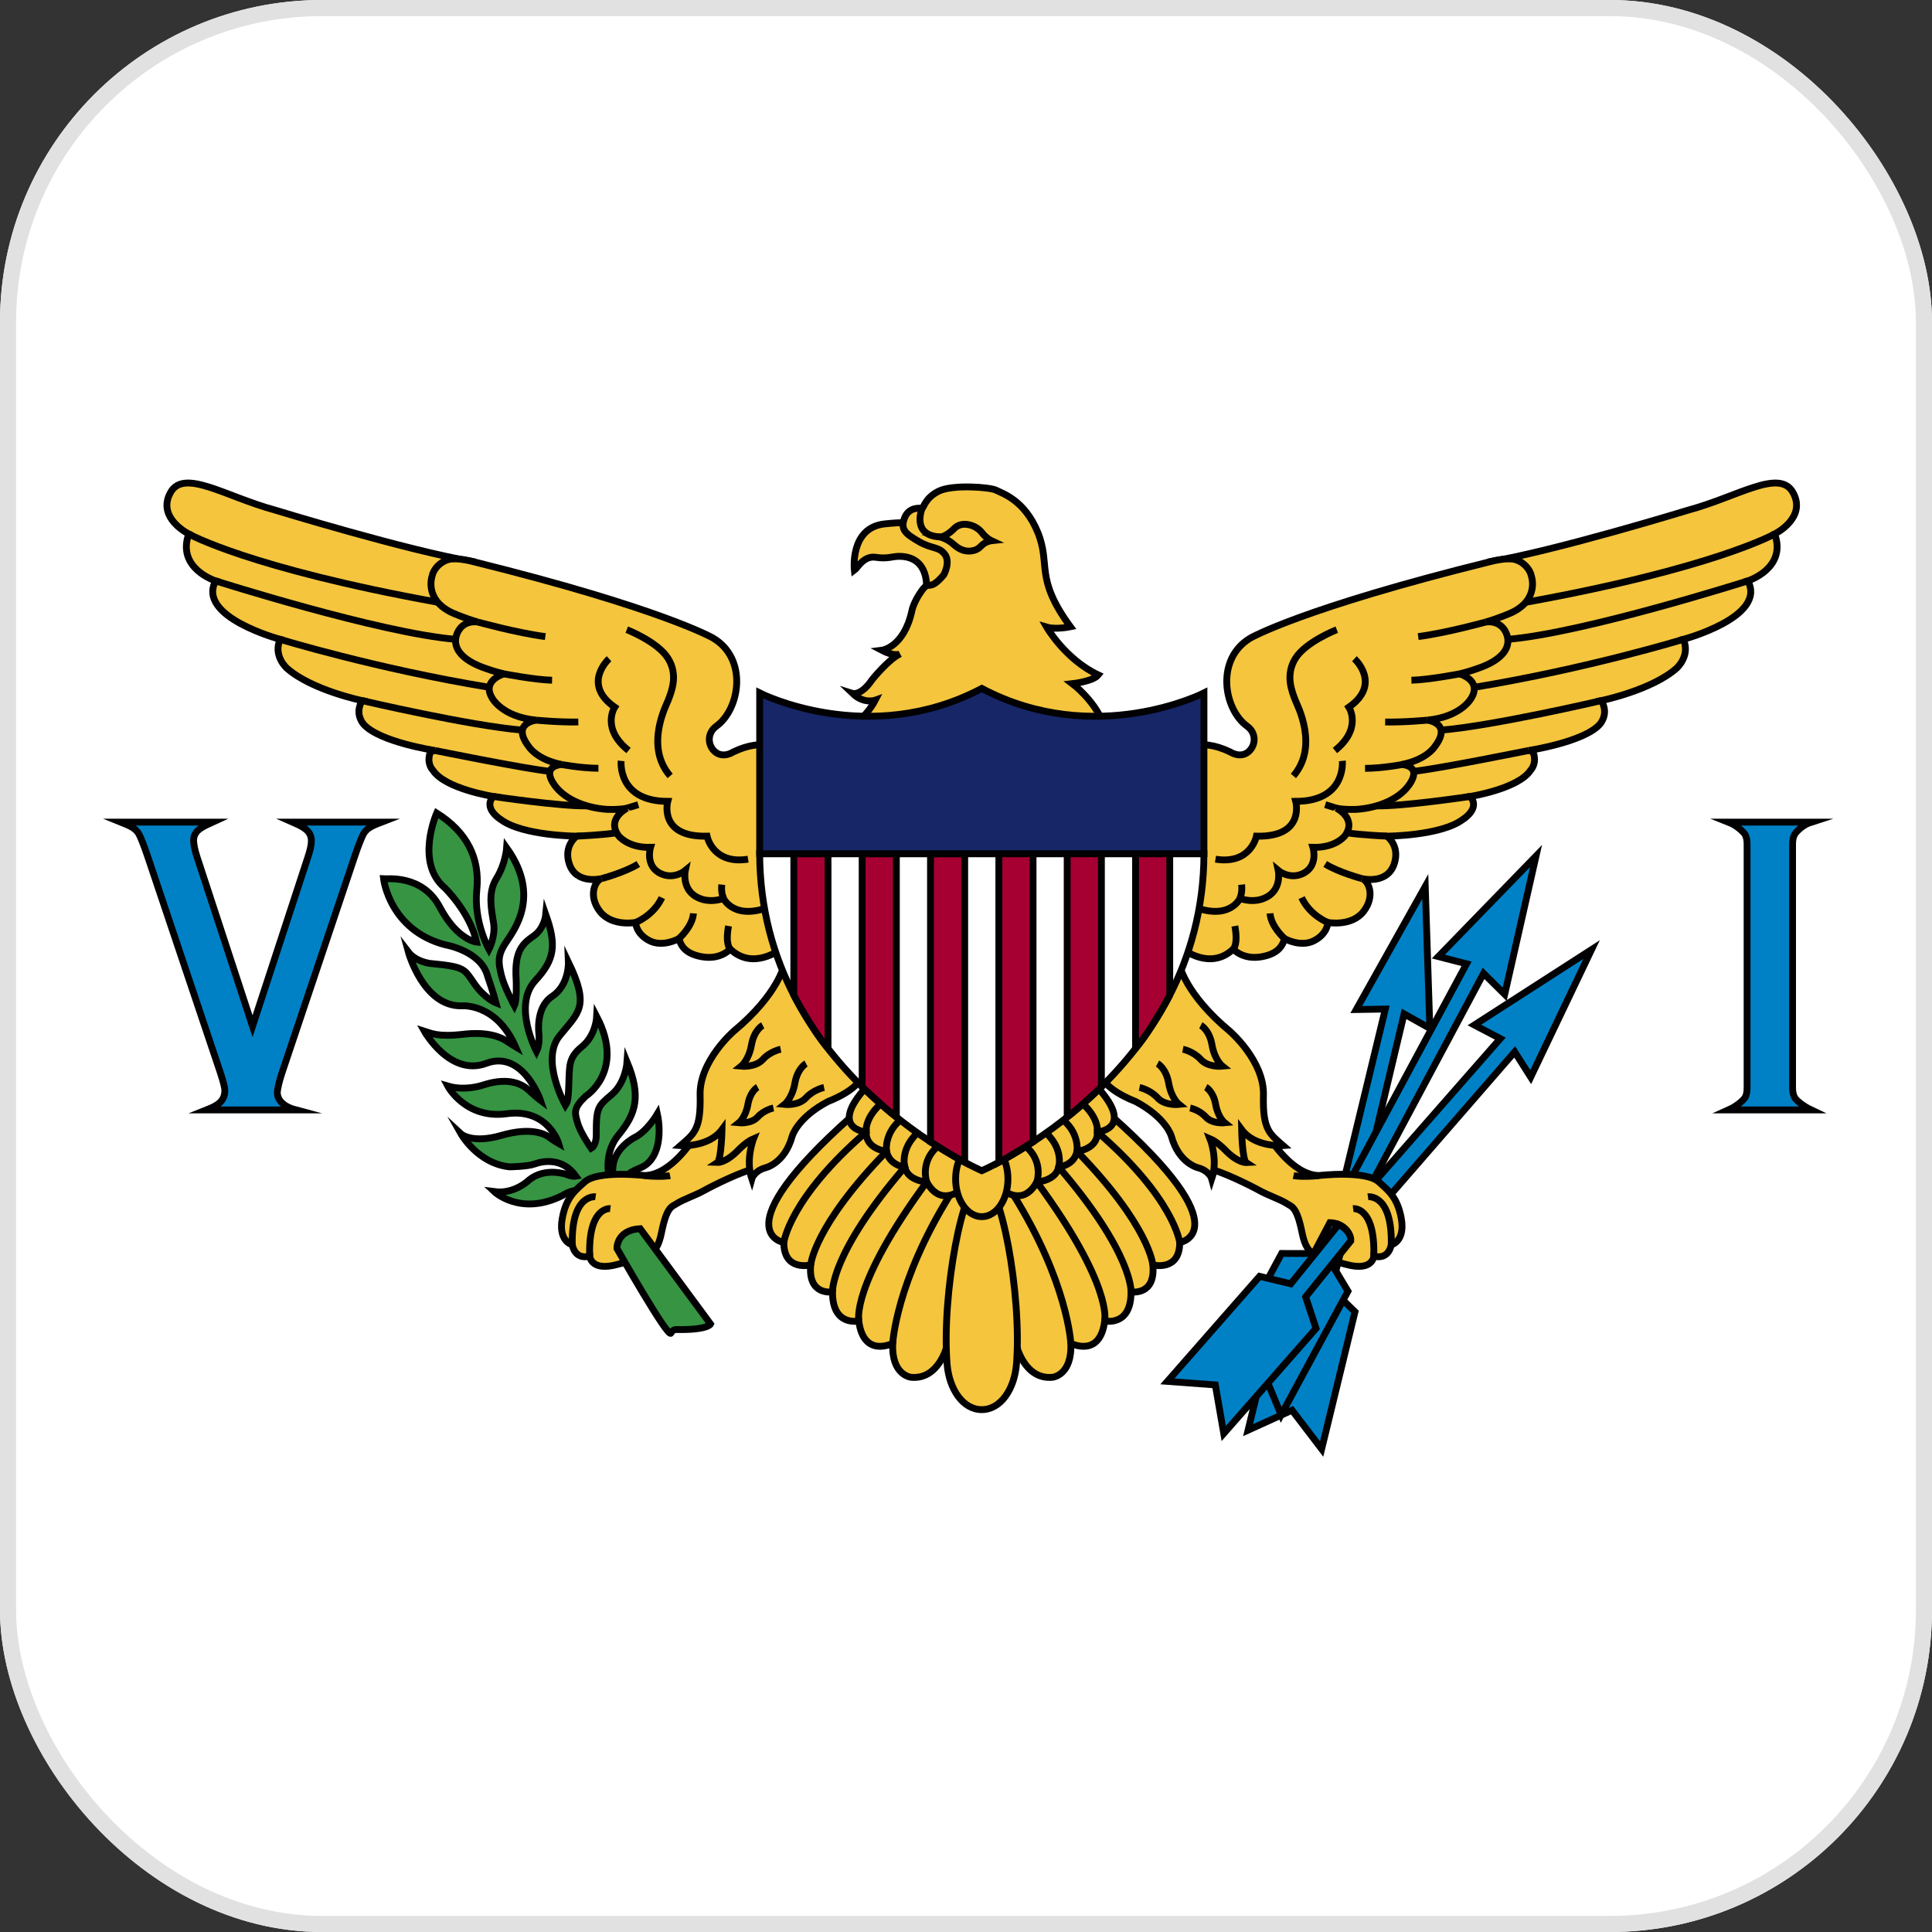
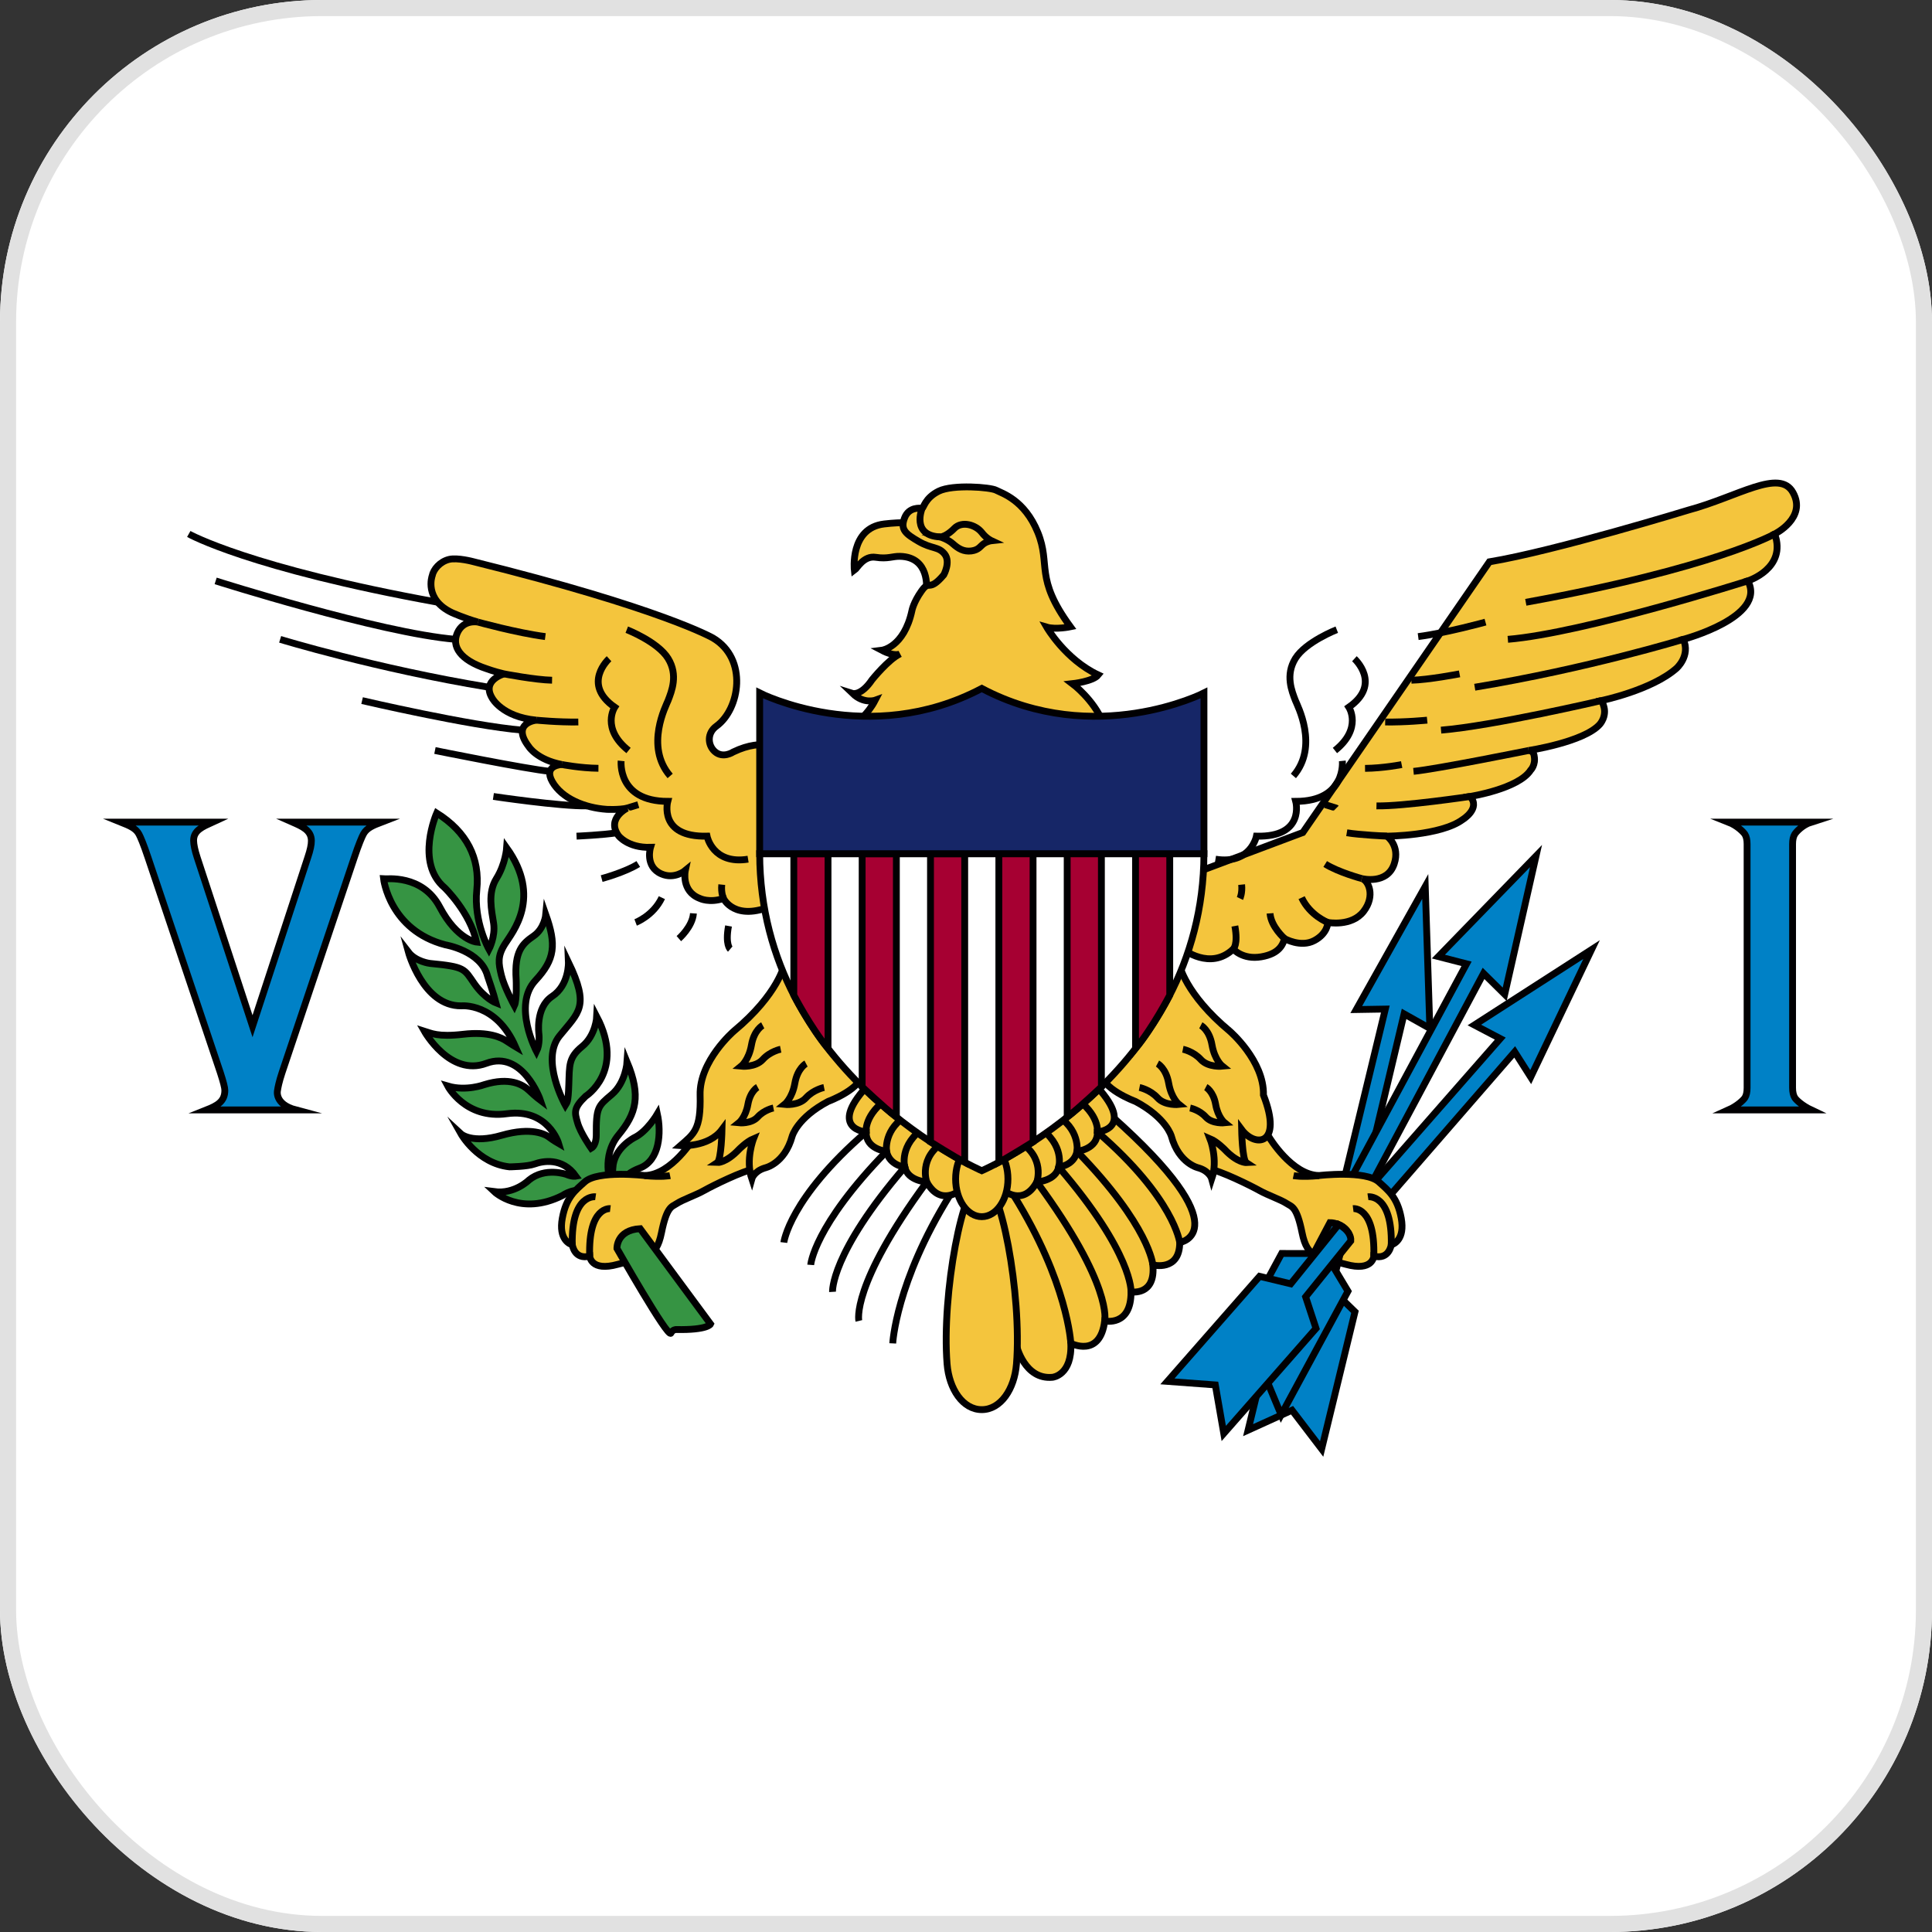
<svg xmlns="http://www.w3.org/2000/svg" width="24" height="24" viewBox="0 0 24 24" fill="none">
  <rect x="0" y="0" width="24" height="24" fill="#333333" stroke="none" />
  <g clip-path="url(#clip0_7745_2019)">
    <g clip-path="url(#clip1_7745_2019)">
      <path d="M0 0H24V24H0V0Z" fill="white" />
      <path d="M7.721 14.73C7.721 14.73 7.702 14.603 7.949 14.51C8.196 14.416 8.216 14.07 8.166 13.838C8.166 13.838 8.037 14.058 7.88 14.132C7.88 14.132 7.625 14.261 7.613 14.509C7.613 14.509 7.611 14.6 7.592 14.67C7.581 14.709 7.468 14.36 7.682 14.101C7.904 13.833 7.965 13.615 7.79 13.192C7.79 13.192 7.773 13.449 7.6 13.596C7.427 13.742 7.405 13.754 7.407 14.103C7.407 14.103 7.41 14.225 7.344 14.264C7.344 14.264 7.209 14.072 7.174 13.945C7.138 13.819 7.121 13.765 7.275 13.618C7.275 13.618 7.769 13.308 7.413 12.628C7.413 12.628 7.402 12.862 7.231 13C7.061 13.139 7.075 13.232 7.066 13.472C7.058 13.711 7.042 13.694 7.022 13.728C7.022 13.728 6.709 13.167 6.951 12.868C7.193 12.569 7.328 12.507 7.061 11.951C7.061 11.951 7.073 12.236 6.859 12.377C6.646 12.518 6.695 12.848 6.695 12.848C6.695 12.848 6.709 12.972 6.665 13.062C6.665 13.062 6.363 12.489 6.651 12.18C6.896 11.917 6.912 11.734 6.78 11.361C6.78 11.361 6.764 11.534 6.629 11.627C6.494 11.72 6.387 11.813 6.412 12.171C6.412 12.171 6.423 12.422 6.39 12.493C6.39 12.493 6.264 12.264 6.228 12.115C6.192 11.965 6.178 11.878 6.272 11.728C6.365 11.579 6.736 11.15 6.294 10.532C6.294 10.532 6.28 10.732 6.167 10.913C6.055 11.093 6.107 11.308 6.132 11.471C6.156 11.635 6.074 11.793 6.074 11.793C6.074 11.793 5.881 11.449 5.923 11.054C5.964 10.659 5.799 10.335 5.425 10.1C5.425 10.1 5.153 10.715 5.524 11.028C5.524 11.028 5.84 11.333 5.92 11.703C5.92 11.703 5.681 11.68 5.463 11.268C5.246 10.856 4.795 10.921 4.765 10.918C4.765 10.918 4.839 11.556 5.532 11.737C5.532 11.737 5.975 11.81 6.057 12.126C6.057 12.126 6.132 12.343 6.162 12.459C6.162 12.459 6.022 12.405 5.892 12.219C5.763 12.033 5.78 12.01 5.342 11.968C5.342 11.968 5.166 11.948 5.073 11.827C5.073 11.827 5.257 12.501 5.73 12.495C5.73 12.495 6.162 12.45 6.404 13.003C6.404 13.003 6.357 12.975 6.294 12.933C6.231 12.89 6.071 12.811 5.755 12.848C5.439 12.885 5.351 12.834 5.271 12.809C5.271 12.809 5.59 13.378 6.041 13.209C6.492 13.04 6.71 13.657 6.714 13.669C6.714 13.669 6.654 13.624 6.574 13.548C6.494 13.471 6.329 13.377 6.016 13.474C6.016 13.474 5.791 13.559 5.562 13.491C5.562 13.491 5.782 13.906 6.296 13.835C6.811 13.765 6.94 14.205 6.94 14.205C6.94 14.205 6.871 14.165 6.824 14.129C6.778 14.092 6.604 13.996 6.233 14.103C5.862 14.211 5.727 14.086 5.727 14.086C5.727 14.086 5.934 14.453 6.329 14.495C6.329 14.495 6.549 14.493 6.643 14.459C6.736 14.425 6.984 14.371 7.154 14.611C7.154 14.611 7.108 14.62 7.036 14.589C7.036 14.589 6.772 14.495 6.571 14.659C6.571 14.659 6.393 14.837 6.14 14.803C6.14 14.803 6.467 15.113 6.987 14.851C6.987 14.851 7.163 14.727 7.292 14.823C7.421 14.919 7.721 14.73 7.721 14.73Z" fill="#369443" stroke="#010002" stroke-width="0.085" stroke-miterlimit="10" />
      <path d="M10.613 7.085C10.613 7.085 10.553 6.56 10.983 6.509C11.432 6.456 11.654 6.549 11.654 6.549L11.856 6.935L11.786 7.194L11.508 7.319C11.508 7.319 11.555 6.92 11.18 6.911C11.085 6.909 11.029 6.946 10.879 6.923C10.728 6.899 10.647 7.061 10.613 7.085Z" fill="#F4C53D" stroke="#010002" stroke-width="0.085" stroke-miterlimit="10" />
      <path d="M13.643 8.384C13.579 8.465 13.322 8.493 13.322 8.493C13.322 8.493 13.586 8.691 13.7 8.973C13.814 9.255 10.641 8.975 10.641 8.975C10.641 8.975 10.778 8.879 10.872 8.698C10.872 8.698 10.731 8.749 10.591 8.614C10.591 8.614 10.696 8.647 10.833 8.444C10.833 8.444 11.037 8.19 11.18 8.123C11.18 8.123 11.114 8.162 10.954 8.078C10.954 8.078 11.229 8.044 11.328 7.587C11.328 7.587 11.345 7.485 11.449 7.339C11.553 7.192 11.531 7.367 11.724 7.141C11.724 7.141 11.812 6.981 11.735 6.883C11.658 6.786 11.575 6.821 11.414 6.727C11.253 6.633 11.181 6.581 11.236 6.436C11.291 6.291 11.434 6.314 11.454 6.314C11.475 6.314 11.486 6.188 11.662 6.101C11.838 6.015 12.305 6.052 12.375 6.09C12.444 6.127 12.727 6.208 12.892 6.614C13.057 7.021 12.848 7.173 13.297 7.786C13.297 7.786 13.117 7.824 13.002 7.79C13.002 7.79 13.234 8.192 13.643 8.384Z" fill="#F4C53D" stroke="#010002" stroke-width="0.085" stroke-miterlimit="10" />
      <path d="M11.68 6.67C11.314 6.654 11.455 6.314 11.455 6.314" stroke="#010002" stroke-width="0.085" stroke-miterlimit="10" />
      <path d="M12.316 6.717C12.316 6.717 12.251 6.687 12.197 6.616C12.12 6.517 11.948 6.47 11.856 6.563C11.856 6.563 11.762 6.664 11.68 6.67C11.68 6.67 11.774 6.698 11.838 6.756C11.903 6.814 11.97 6.856 12.067 6.844C12.163 6.831 12.178 6.782 12.224 6.752C12.269 6.722 12.316 6.717 12.316 6.717Z" fill="#F4C53D" stroke="#010002" stroke-width="0.085" stroke-miterlimit="10" />
      <path d="M14.694 11.79C14.694 11.79 15.034 12.061 15.32 11.79C15.32 11.79 15.436 11.925 15.667 11.886C15.898 11.847 15.936 11.728 15.958 11.66C15.958 11.66 16.158 11.774 16.327 11.684C16.495 11.595 16.495 11.459 16.495 11.459C16.495 11.459 16.789 11.515 16.939 11.322C17.089 11.128 16.998 10.936 16.917 10.914C16.917 10.914 17.234 10.995 17.32 10.729C17.394 10.504 17.229 10.387 17.229 10.387C17.229 10.387 17.897 10.384 18.171 10.18C18.171 10.18 18.398 10.041 18.262 9.894C18.262 9.894 18.864 9.8 19.014 9.567C19.014 9.567 19.08 9.503 19.058 9.39C19.058 9.39 19.054 9.326 18.988 9.323C18.988 9.323 19.674 9.219 19.872 8.999C19.872 8.999 19.967 8.898 19.919 8.762C19.919 8.762 19.909 8.726 19.893 8.703C19.893 8.703 20.517 8.574 20.825 8.303C20.825 8.303 21.003 8.149 20.911 7.942C20.911 7.942 21.954 7.664 21.712 7.216C21.712 7.216 22.2 7.062 22.046 6.633C22.046 6.633 22.449 6.434 22.273 6.118C22.105 5.816 21.588 6.171 20.975 6.336C20.975 6.336 19.318 6.844 18.502 6.979L16.184 10.342L14.831 10.85L14.694 11.79Z" fill="#F4C53D" stroke="#010002" stroke-width="0.085" />
-       <path d="M14.677 9.313C14.677 9.313 14.894 9.154 15.282 9.341C15.282 9.341 15.412 9.429 15.515 9.333C15.601 9.253 15.609 9.105 15.491 9.02C15.202 8.811 15.095 8.185 15.535 7.925C15.535 7.925 16.173 7.556 18.512 6.977C18.512 6.977 18.708 6.924 18.812 6.949C18.927 6.977 19.007 7.073 19.023 7.155C19.023 7.155 19.128 7.445 18.776 7.611C18.776 7.611 18.617 7.682 18.453 7.728C18.453 7.728 18.633 7.69 18.71 7.863C18.783 8.029 18.677 8.198 18.347 8.307C18.347 8.307 18.258 8.341 18.131 8.371C18.131 8.371 18.413 8.45 18.277 8.672C18.277 8.672 18.156 8.905 17.729 8.946C17.729 8.946 18.048 8.98 17.823 9.275C17.823 9.275 17.724 9.437 17.412 9.497C17.412 9.497 17.648 9.505 17.529 9.712C17.41 9.919 17.13 10.035 16.854 10.054C16.854 10.054 16.704 10.062 16.6 10.039C16.6 10.039 16.862 10.167 16.708 10.381C16.708 10.381 16.595 10.534 16.31 10.526C16.31 10.526 16.384 10.765 16.176 10.856C16.013 10.927 15.879 10.814 15.879 10.814C15.879 10.814 15.934 11.07 15.697 11.161C15.697 11.161 15.579 11.22 15.403 11.161C15.403 11.161 15.268 11.454 14.79 11.248C14.311 11.042 14.677 9.313 14.677 9.313Z" fill="#F4C53D" stroke="#010002" stroke-width="0.085" />
      <path d="M22.046 6.633C22.046 6.633 21.294 7.058 18.954 7.482" stroke="#010002" stroke-width="0.085" />
      <path d="M8.624 14.13C8.624 14.13 8.345 14.596 8.008 14.603C8.008 14.603 7.428 14.535 7.264 14.682C7.149 14.786 7.033 14.87 6.985 15.134C6.937 15.397 7.077 15.454 7.11 15.465C7.11 15.465 7.135 15.653 7.326 15.604C7.326 15.604 7.337 15.8 7.674 15.706C8.012 15.611 8.151 15.642 8.217 15.314C8.283 14.987 8.344 14.992 8.404 14.953C8.485 14.9 8.636 14.851 8.748 14.788C8.849 14.731 9.236 14.539 9.368 14.524C9.5 14.509 9.471 14.077 9.471 14.077H9.13L8.965 13.84L8.624 14.13Z" fill="#F4C53D" stroke="#010002" stroke-width="0.085" />
      <path d="M21.712 7.216C21.712 7.216 19.678 7.863 18.731 7.942M20.911 7.942C20.911 7.942 19.718 8.307 18.32 8.537M19.893 8.703C19.893 8.703 18.545 9.018 17.901 9.07" stroke="#010002" stroke-width="0.085" />
      <path d="M18.988 9.323C18.988 9.323 17.848 9.554 17.559 9.582" stroke="#010002" stroke-width="0.085" stroke-miterlimit="10" />
      <path d="M17.705 11.012L17.762 12.775L17.442 12.595L16.91 14.832L16.691 14.678L17.209 12.535L16.848 12.541L17.705 11.012Z" fill="#0081C6" stroke="#010002" stroke-width="0.085" stroke-miterlimit="10" />
      <path d="M18.262 9.894C18.262 9.894 17.43 10.018 17.099 10.011M17.229 10.387C17.229 10.387 16.892 10.372 16.73 10.345M16.917 10.914C16.917 10.914 16.631 10.838 16.462 10.733M16.495 11.459C16.495 11.459 16.275 11.376 16.169 11.151M15.958 11.66C15.958 11.66 15.788 11.512 15.777 11.346" stroke="#010002" stroke-width="0.085" stroke-miterlimit="10" />
      <path d="M19.771 11.796L19.015 13.38L18.816 13.067L17.219 14.905L17.046 14.716L18.637 12.902L18.315 12.733L19.771 11.796Z" fill="#0081C6" stroke="#010002" stroke-width="0.085" stroke-miterlimit="10" />
      <path d="M15.32 11.79C15.32 11.79 15.383 11.737 15.34 11.503" stroke="#010002" stroke-width="0.085" stroke-miterlimit="10" />
      <path d="M19.081 10.634L18.692 12.352L18.429 12.092L17 14.769L16.78 14.644L18.218 11.973L17.868 11.883L19.081 10.634Z" fill="#0081C6" stroke="#010002" stroke-width="0.085" stroke-miterlimit="10" />
      <path d="M15.403 11.161C15.403 11.161 15.435 11.094 15.424 10.989" stroke="#010002" stroke-width="0.085" stroke-miterlimit="10" />
-       <path d="M9.698 11.79C9.698 11.79 9.357 12.061 9.071 11.79C9.071 11.79 8.955 11.925 8.724 11.886C8.493 11.847 8.455 11.728 8.433 11.66C8.433 11.66 8.233 11.774 8.064 11.684C7.896 11.595 7.896 11.459 7.896 11.459C7.896 11.459 7.602 11.515 7.452 11.322C7.302 11.128 7.393 10.936 7.474 10.914C7.474 10.914 7.157 10.995 7.071 10.729C6.998 10.504 7.163 10.387 7.163 10.387C7.163 10.387 6.494 10.384 6.22 10.18C6.22 10.18 5.993 10.041 6.129 9.894C6.129 9.894 5.527 9.8 5.377 9.567C5.377 9.567 5.311 9.503 5.333 9.39C5.333 9.39 5.337 9.326 5.403 9.323C5.403 9.323 4.717 9.219 4.519 8.999C4.519 8.999 4.424 8.898 4.472 8.762C4.472 8.762 4.482 8.726 4.498 8.703C4.498 8.703 3.874 8.574 3.566 8.303C3.566 8.303 3.388 8.149 3.48 7.942C3.48 7.942 2.437 7.664 2.679 7.216C2.679 7.216 2.191 7.062 2.345 6.633C2.345 6.633 1.942 6.434 2.118 6.118C2.286 5.816 2.804 6.171 3.416 6.336C3.416 6.336 5.073 6.844 5.889 6.979L8.207 10.342L9.56 10.85L9.698 11.79Z" fill="#F4C53D" stroke="#010002" stroke-width="0.085" />
      <path d="M16.606 7.822C16.606 7.822 16.221 7.972 16.092 8.179C15.964 8.386 16.048 8.587 16.092 8.702C16.114 8.76 16.386 9.27 16.067 9.639" stroke="#010002" stroke-width="0.085" stroke-miterlimit="10" />
      <path d="M9.714 9.313C9.714 9.313 9.497 9.154 9.109 9.341C9.109 9.341 8.979 9.429 8.876 9.333C8.79 9.253 8.782 9.105 8.9 9.02C9.189 8.811 9.296 8.185 8.856 7.925C8.856 7.925 8.218 7.556 5.879 6.977C5.879 6.977 5.683 6.924 5.579 6.949C5.464 6.977 5.384 7.073 5.368 7.155C5.368 7.155 5.264 7.445 5.615 7.611C5.615 7.611 5.774 7.682 5.938 7.728C5.938 7.728 5.758 7.69 5.681 7.863C5.608 8.029 5.714 8.198 6.044 8.307C6.044 8.307 6.134 8.341 6.261 8.371C6.261 8.371 5.978 8.45 6.114 8.672C6.114 8.672 6.235 8.905 6.662 8.946C6.662 8.946 6.343 8.98 6.569 9.275C6.569 9.275 6.668 9.437 6.979 9.497C6.979 9.497 6.743 9.505 6.862 9.712C6.981 9.919 7.261 10.035 7.537 10.054C7.537 10.054 7.687 10.062 7.791 10.039C7.791 10.039 7.529 10.167 7.683 10.381C7.683 10.381 7.797 10.534 8.081 10.526C8.081 10.526 8.007 10.765 8.216 10.856C8.378 10.927 8.513 10.814 8.513 10.814C8.513 10.814 8.458 11.071 8.694 11.161C8.694 11.161 8.812 11.22 8.988 11.161C8.988 11.161 9.123 11.454 9.601 11.248C10.08 11.042 9.714 9.313 9.714 9.313Z" fill="#F4C53D" stroke="#010002" stroke-width="0.085" />
      <path d="M16.6 10.039C16.6 10.039 16.598 10.037 16.462 9.996M17.412 9.498C17.412 9.498 17.183 9.543 16.957 9.545M17.729 8.946C17.729 8.946 17.46 8.973 17.207 8.969M18.131 8.371C18.131 8.371 17.742 8.446 17.533 8.45M18.453 7.728C18.453 7.728 17.974 7.861 17.617 7.908M16.825 8.183C16.825 8.183 17.17 8.495 16.756 8.785C16.756 8.785 16.928 9.048 16.583 9.323" stroke="#010002" stroke-width="0.085" stroke-miterlimit="10" />
      <path d="M9.743 11.979C9.743 11.979 9.672 12.347 9.116 12.809C9.116 12.809 8.686 13.178 8.697 13.603C8.708 14.036 8.62 14.084 8.452 14.231C8.452 14.231 8.8 14.258 8.969 14.032C8.969 14.032 8.961 14.408 8.91 14.442C8.91 14.442 9.019 14.448 9.178 14.28C9.178 14.28 9.273 14.182 9.361 14.145C9.361 14.145 9.258 14.404 9.339 14.645C9.339 14.645 9.365 14.551 9.5 14.509C9.5 14.509 9.746 14.461 9.841 14.114C9.841 14.114 9.903 13.885 10.288 13.682C10.288 13.682 10.725 13.522 10.714 13.312C10.703 13.103 9.743 11.979 9.743 11.979Z" fill="#F4C53D" stroke="#010002" stroke-width="0.085" />
      <path d="M16.675 9.452C16.675 9.452 16.727 9.954 16.096 9.955C16.096 9.955 16.217 10.402 15.608 10.387C15.608 10.387 15.539 10.744 15.099 10.673" stroke="#010002" stroke-width="0.085" stroke-miterlimit="10" />
      <path d="M15.768 14.13C15.768 14.13 16.047 14.596 16.384 14.603C16.384 14.603 16.964 14.535 17.128 14.682C17.242 14.786 17.359 14.87 17.407 15.134C17.454 15.397 17.315 15.454 17.282 15.465C17.282 15.465 17.256 15.653 17.066 15.604C17.066 15.604 17.055 15.8 16.718 15.706C16.38 15.611 16.241 15.642 16.175 15.314C16.109 14.987 16.048 14.992 15.988 14.953C15.907 14.9 15.756 14.851 15.643 14.788C15.542 14.731 15.156 14.54 15.024 14.524C14.892 14.509 14.921 14.077 14.921 14.077H15.262L15.427 13.84L15.768 14.13Z" fill="#F4C53D" stroke="#010002" stroke-width="0.085" />
-       <path d="M14.649 11.979C14.649 11.979 14.72 12.347 15.276 12.809C15.276 12.809 15.706 13.178 15.695 13.603C15.684 14.036 15.772 14.084 15.94 14.231C15.94 14.231 15.592 14.258 15.424 14.032C15.424 14.032 15.431 14.408 15.482 14.442C15.482 14.442 15.373 14.448 15.214 14.28C15.214 14.28 15.119 14.182 15.031 14.145C15.031 14.145 15.134 14.404 15.053 14.645C15.053 14.645 15.028 14.551 14.892 14.509C14.892 14.509 14.646 14.461 14.551 14.114C14.551 14.114 14.489 13.885 14.104 13.682C14.104 13.682 13.667 13.522 13.678 13.312C13.689 13.103 14.649 11.979 14.649 11.979Z" fill="#F4C53D" stroke="#010002" stroke-width="0.085" />
+       <path d="M14.649 11.979C14.649 11.979 14.72 12.347 15.276 12.809C15.276 12.809 15.706 13.178 15.695 13.603C15.94 14.231 15.592 14.258 15.424 14.032C15.424 14.032 15.431 14.408 15.482 14.442C15.482 14.442 15.373 14.448 15.214 14.28C15.214 14.28 15.119 14.182 15.031 14.145C15.031 14.145 15.134 14.404 15.053 14.645C15.053 14.645 15.028 14.551 14.892 14.509C14.892 14.509 14.646 14.461 14.551 14.114C14.551 14.114 14.489 13.885 14.104 13.682C14.104 13.682 13.667 13.522 13.678 13.312C13.689 13.103 14.649 11.979 14.649 11.979Z" fill="#F4C53D" stroke="#010002" stroke-width="0.085" />
      <path d="M16.068 14.604C16.068 14.604 16.168 14.625 16.384 14.604" stroke="#010002" stroke-width="0.085" />
      <path d="M16.993 14.867C16.993 14.867 17.297 14.822 17.283 15.466M16.809 15.014C16.809 15.014 17.084 14.98 17.066 15.605" stroke="#010002" stroke-width="0.085" stroke-miterlimit="10" />
      <path d="M14.155 13.509C14.155 13.509 14.287 13.536 14.379 13.637C14.47 13.739 14.646 13.72 14.646 13.72C14.646 13.72 14.551 13.645 14.518 13.457C14.485 13.268 14.379 13.212 14.379 13.212M14.694 13.034C14.694 13.034 14.825 13.06 14.917 13.162C15.009 13.263 15.185 13.245 15.185 13.245C15.185 13.245 15.089 13.169 15.056 12.981C15.024 12.793 14.917 12.737 14.917 12.737M14.784 13.764C14.784 13.764 14.899 13.787 14.979 13.876C15.059 13.964 15.213 13.948 15.213 13.948C15.213 13.948 15.13 13.882 15.101 13.718C15.072 13.554 14.979 13.505 14.979 13.505" stroke="#010002" stroke-width="0.085" />
      <path d="M12.627 16.714C12.627 16.714 12.727 17.143 13.075 17.109C13.075 17.109 13.32 17.086 13.302 16.687C13.302 16.687 13.665 16.875 13.723 16.409C13.723 16.409 14.053 16.484 14.05 16.048C14.05 16.048 14.358 16.101 14.321 15.713C14.321 15.713 14.655 15.8 14.655 15.435C14.655 15.435 15.435 15.309 13.808 13.863L12.356 14.705L12.627 16.714Z" fill="#F4C53D" stroke="#010002" stroke-width="0.085" stroke-miterlimit="10" />
      <path d="M12.466 14.786C12.466 14.786 12.708 14.995 12.88 14.683C12.88 14.683 13.115 14.671 13.151 14.498C13.151 14.498 13.342 14.48 13.379 14.303C13.379 14.303 13.639 14.277 13.632 14.062C13.632 14.062 14.105 14.027 13.632 13.505C13.159 12.983 12.356 14.371 12.356 14.371L12.466 14.786Z" fill="#F4C53D" stroke="#010002" stroke-width="0.085" />
      <path d="M13.302 16.687C13.302 16.687 13.265 15.931 12.592 14.848M13.723 16.409C13.723 16.409 13.828 15.973 12.88 14.683C12.88 14.683 12.99 14.374 12.653 14.177M14.05 16.048C14.05 16.048 14.079 15.576 13.152 14.498C13.152 14.498 13.233 14.22 12.897 13.998M14.321 15.713C14.321 15.713 14.286 15.236 13.379 14.303C13.379 14.303 13.424 14.017 13.099 13.84M14.655 15.435C14.655 15.435 14.589 14.889 13.632 14.062C13.632 14.062 13.665 13.848 13.346 13.629" stroke="#010002" stroke-width="0.085" stroke-miterlimit="10" />
-       <path d="M11.765 16.714C11.765 16.714 11.665 17.143 11.317 17.109C11.317 17.109 11.072 17.086 11.09 16.687C11.09 16.687 10.727 16.875 10.668 16.409C10.668 16.409 10.338 16.484 10.342 16.048C10.342 16.048 10.034 16.101 10.071 15.713C10.071 15.713 9.737 15.8 9.737 15.435C9.737 15.435 8.956 15.309 10.584 13.863L12.036 14.705L11.765 16.714Z" fill="#F4C53D" stroke="#010002" stroke-width="0.085" stroke-miterlimit="10" />
      <path d="M11.926 14.786C11.926 14.786 11.684 14.995 11.512 14.683C11.512 14.683 11.277 14.671 11.24 14.498C11.24 14.498 11.05 14.48 11.013 14.303C11.013 14.303 10.753 14.277 10.76 14.062C10.76 14.062 10.287 14.027 10.76 13.505C11.233 12.983 12.036 14.371 12.036 14.371L11.926 14.786Z" fill="#F4C53D" stroke="#010002" stroke-width="0.085" />
      <path d="M11.09 16.688C11.09 16.688 11.127 15.931 11.799 14.848M10.669 16.409C10.669 16.409 10.564 15.973 11.512 14.683C11.512 14.683 11.402 14.374 11.739 14.177" stroke="#010002" stroke-width="0.085" stroke-miterlimit="10" />
      <path d="M12.196 14.656C12.431 14.656 12.696 16.084 12.627 16.944C12.602 17.256 12.431 17.511 12.196 17.511C11.961 17.511 11.79 17.256 11.765 16.944C11.696 16.084 11.961 14.656 12.196 14.656Z" fill="#F4C53D" stroke="#010002" stroke-width="0.085" />
      <path d="M10.342 16.048C10.342 16.048 10.313 15.576 11.24 14.498C11.24 14.498 11.159 14.22 11.495 13.998M10.071 15.713C10.071 15.713 10.106 15.235 11.013 14.303C11.013 14.303 10.968 14.017 11.293 13.84" stroke="#010002" stroke-width="0.085" stroke-miterlimit="10" />
      <path d="M12.196 15.114C12.376 15.114 12.521 14.904 12.521 14.646C12.521 14.387 12.376 14.177 12.196 14.177C12.017 14.177 11.871 14.387 11.871 14.646C11.871 14.904 12.017 15.114 12.196 15.114Z" fill="#F4C53D" stroke="#010002" stroke-width="0.085" />
      <path d="M9.737 15.435C9.737 15.435 9.803 14.889 10.76 14.062C10.76 14.062 10.727 13.848 11.046 13.629" stroke="#010002" stroke-width="0.085" stroke-miterlimit="10" />
      <path d="M12.196 14.543C12.196 14.543 14.949 13.354 14.956 10.605H9.437C9.443 13.354 12.196 14.543 12.196 14.543Z" fill="white" stroke="#010002" stroke-width="0.085" />
      <path d="M10.71 10.605H11.135M9.861 10.605H10.286M11.559 10.605H11.984" stroke="#010002" stroke-width="0.085" stroke-miterlimit="10" />
      <path d="M9.861 10.605V12.362C9.861 12.362 10.072 12.769 10.286 13.025V10.605H9.861ZM10.71 10.605V13.501C10.71 13.501 10.976 13.755 11.135 13.877V10.605H10.71ZM11.559 10.605V14.185C11.559 14.185 11.862 14.375 11.984 14.438V10.605H11.559Z" fill="#A60032" stroke="#010002" stroke-width="0.085" />
      <path d="M9.861 10.605H10.286M10.71 10.605H11.135M11.559 10.605H11.984" stroke="#010002" stroke-width="0.085" />
      <path d="M14.531 10.605V12.362C14.531 12.362 14.32 12.769 14.106 13.025V10.605H14.531ZM13.682 10.605V13.501C13.682 13.501 13.416 13.755 13.257 13.877V10.605H13.682ZM12.833 10.605V14.185C12.833 14.185 12.53 14.375 12.408 14.438V10.605H12.833Z" fill="#A60032" stroke="#010002" stroke-width="0.085" />
      <path d="M16.646 15.585L16.539 16.011L16.832 16.296L16.418 18L16.05 17.518L15.504 17.766L15.918 16.062L16.302 15.958L16.402 15.532C16.402 15.532 16.518 15.488 16.646 15.585Z" fill="#0081C6" stroke="#010002" stroke-width="0.085" stroke-miterlimit="10" />
      <path d="M16.744 15.304L16.533 15.687L16.745 16.04L15.915 17.576L15.68 17.012L15.091 17.107L15.921 15.571L16.318 15.572L16.521 15.188C16.521 15.188 16.669 15.187 16.744 15.304Z" fill="#0081C6" stroke="#010002" stroke-width="0.085" stroke-miterlimit="10" />
      <path d="M16.78 15.415L16.219 16.11L16.348 16.502L15.202 17.807L15.097 17.204L14.502 17.16L15.647 15.855L16.034 15.948L16.629 15.211C16.629 15.211 16.789 15.288 16.78 15.415Z" fill="#0081C6" stroke="#010002" stroke-width="0.085" stroke-miterlimit="10" />
      <path d="M2.345 6.633C2.345 6.633 3.097 7.057 5.437 7.481M2.679 7.216C2.679 7.216 4.713 7.863 5.66 7.942M3.48 7.942C3.48 7.942 4.673 8.307 6.071 8.537M4.498 8.703C4.498 8.703 5.846 9.018 6.49 9.07" stroke="#010002" stroke-width="0.085" />
      <path d="M5.403 9.323C5.403 9.323 6.543 9.554 6.832 9.582M6.129 9.894C6.129 9.894 6.961 10.018 7.292 10.011M7.162 10.387C7.162 10.387 7.499 10.372 7.661 10.345M7.474 10.914C7.474 10.914 7.76 10.838 7.929 10.733M7.896 11.459C7.896 11.459 8.116 11.376 8.222 11.151M8.433 11.66C8.433 11.66 8.603 11.512 8.614 11.346M9.071 11.79C9.071 11.79 9.007 11.736 9.05 11.503M8.988 11.161C8.988 11.161 8.955 11.094 8.966 10.989M7.786 7.822C7.786 7.822 8.171 7.972 8.299 8.179C8.427 8.386 8.343 8.587 8.299 8.702C8.277 8.76 8.006 9.27 8.325 9.639M7.791 10.039C7.791 10.039 7.793 10.037 7.929 9.996M6.979 9.497C6.979 9.497 7.209 9.542 7.434 9.544M6.662 8.946C6.662 8.946 6.931 8.973 7.184 8.969" stroke="#010002" stroke-width="0.085" stroke-miterlimit="10" />
      <path d="M7.664 15.509C7.664 15.509 7.655 15.28 7.952 15.263L8.827 16.448C8.827 16.448 8.794 16.524 8.398 16.516C8.398 16.516 8.356 16.515 8.334 16.561C8.3 16.63 7.664 15.509 7.664 15.509Z" fill="#369443" stroke="#010002" stroke-width="0.085" stroke-miterlimit="10" />
      <path d="M6.261 8.371C6.261 8.371 6.649 8.446 6.858 8.45M5.938 7.728C5.938 7.728 6.417 7.861 6.774 7.908M7.566 8.183C7.566 8.183 7.221 8.495 7.636 8.785C7.636 8.785 7.463 9.048 7.808 9.323M7.716 9.452C7.716 9.452 7.665 9.954 8.295 9.955C8.295 9.955 8.174 10.402 8.783 10.387C8.783 10.387 8.853 10.744 9.293 10.673" stroke="#010002" stroke-width="0.085" stroke-miterlimit="10" />
      <path d="M8.324 14.604C8.324 14.604 8.224 14.625 8.007 14.604" stroke="#010002" stroke-width="0.085" />
      <path d="M7.399 14.867C7.399 14.867 7.094 14.822 7.109 15.466M7.582 15.014C7.582 15.014 7.307 14.98 7.325 15.605" stroke="#010002" stroke-width="0.085" stroke-miterlimit="10" />
      <path d="M10.237 13.509C10.237 13.509 10.105 13.536 10.013 13.637C9.922 13.739 9.746 13.72 9.746 13.72C9.746 13.72 9.841 13.645 9.874 13.457C9.907 13.268 10.013 13.212 10.013 13.212M9.698 13.034C9.698 13.034 9.566 13.06 9.475 13.162C9.383 13.263 9.207 13.245 9.207 13.245C9.207 13.245 9.302 13.169 9.335 12.981C9.368 12.793 9.475 12.737 9.475 12.737M9.608 13.764C9.608 13.764 9.492 13.787 9.412 13.876C9.332 13.964 9.179 13.948 9.179 13.948C9.179 13.948 9.262 13.882 9.291 13.718C9.32 13.554 9.412 13.505 9.412 13.505" stroke="#010002" stroke-width="0.085" />
      <path d="M14.956 8.608C14.956 8.608 13.605 9.296 12.196 8.552C10.787 9.296 9.437 8.608 9.437 8.608V10.605H14.956V8.608Z" fill="#162667" stroke="#010002" stroke-width="0.085" stroke-miterlimit="10" />
      <path d="M2.564 13.788C2.698 13.735 2.794 13.683 2.793 13.544C2.793 13.511 2.774 13.438 2.737 13.324L1.838 10.65C1.785 10.491 1.745 10.397 1.726 10.362C1.686 10.287 1.607 10.256 1.5 10.213H2.641C2.517 10.27 2.404 10.315 2.405 10.443C2.406 10.492 2.42 10.561 2.449 10.65L3.137 12.748L3.824 10.65C3.854 10.561 3.869 10.492 3.868 10.443C3.867 10.312 3.749 10.264 3.633 10.213H4.74C4.639 10.252 4.556 10.283 4.514 10.362C4.495 10.397 4.455 10.491 4.402 10.65L3.504 13.324C3.466 13.438 3.452 13.512 3.447 13.547C3.447 13.547 3.405 13.716 3.676 13.788L2.564 13.788ZM21.703 13.513V10.485C21.703 10.433 21.694 10.393 21.676 10.364C21.659 10.337 21.581 10.256 21.471 10.213H22.5C22.39 10.248 22.313 10.334 22.295 10.363C22.277 10.392 22.268 10.433 22.268 10.485V13.513C22.268 13.567 22.278 13.608 22.296 13.637C22.314 13.666 22.39 13.736 22.5 13.788H21.471C21.581 13.739 21.659 13.664 21.676 13.636C21.694 13.608 21.703 13.567 21.703 13.513Z" fill="#0081C6" stroke="#010002" stroke-width="0.085" stroke-miterlimit="10" />
    </g>
  </g>
  <rect x="0.1" y="0.1" width="23.8" height="23.8" rx="3.9" stroke="#E1E1E1" stroke-width="0.2" />
  <defs>
    <clipPath id="clip0_7745_2019">
      <rect width="24" height="24" rx="4" fill="white" />
    </clipPath>
    <clipPath id="clip1_7745_2019">
      <rect width="24" height="24" fill="white" />
    </clipPath>
  </defs>
</svg>